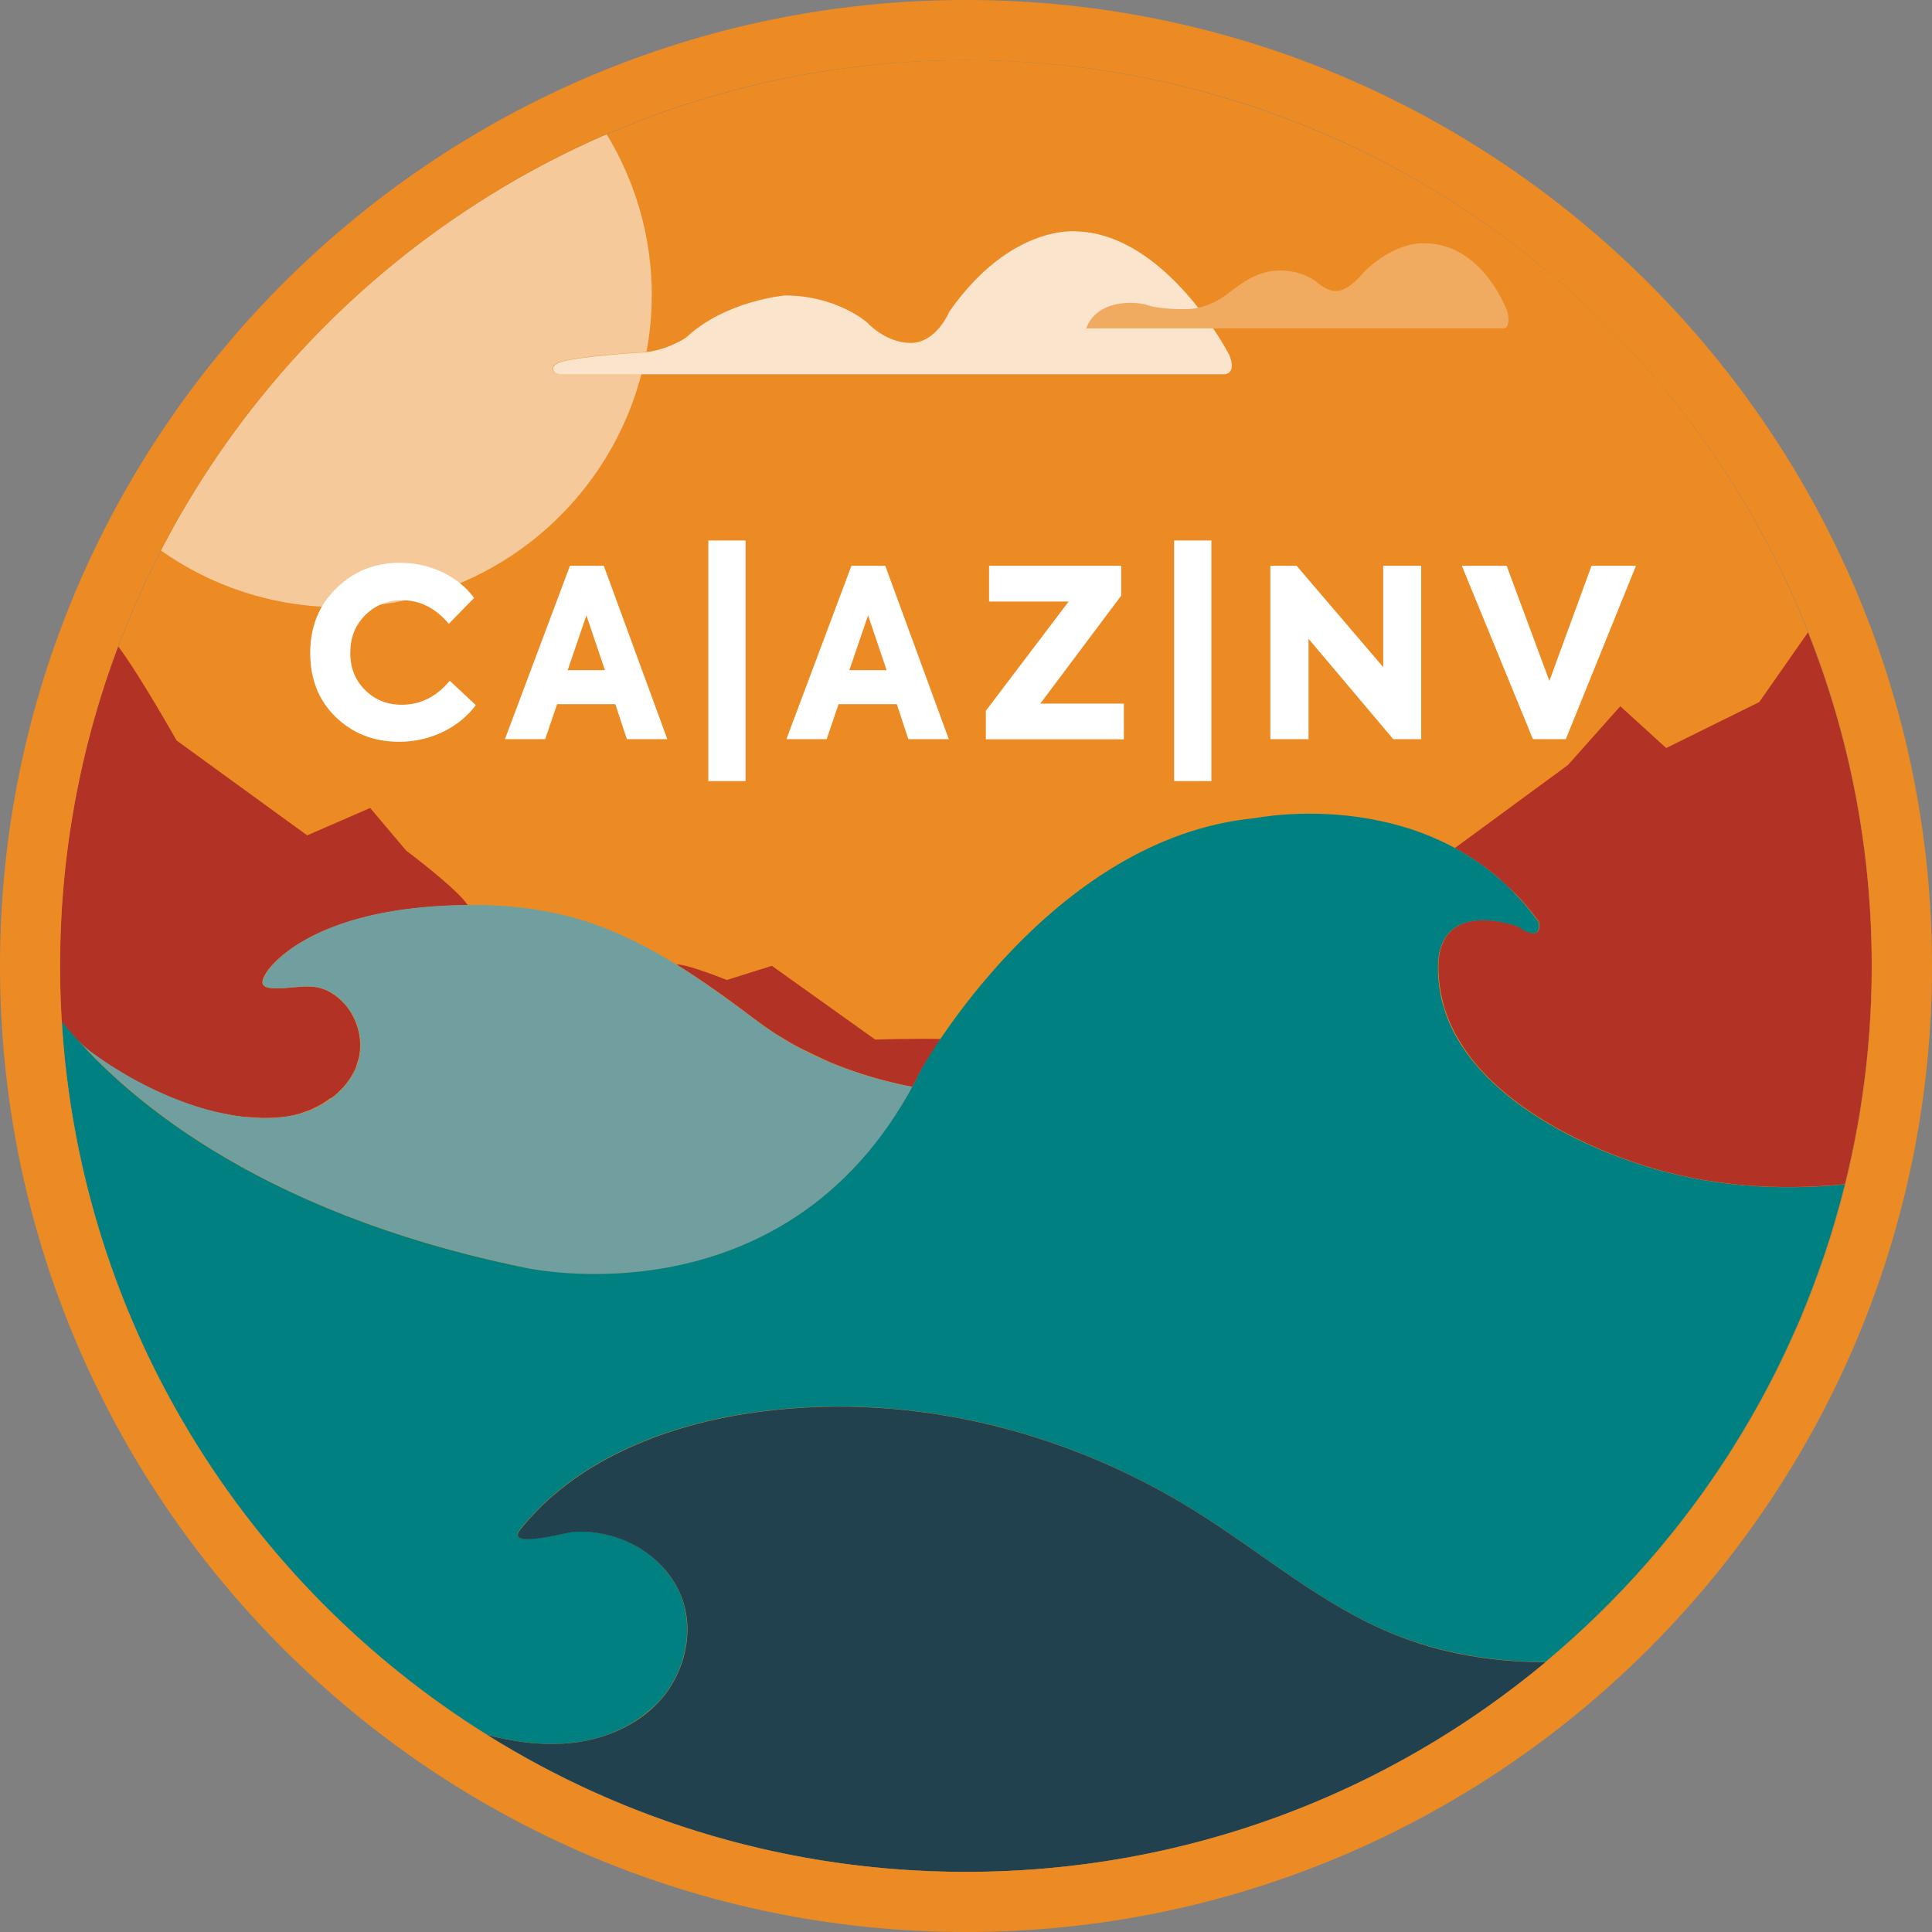
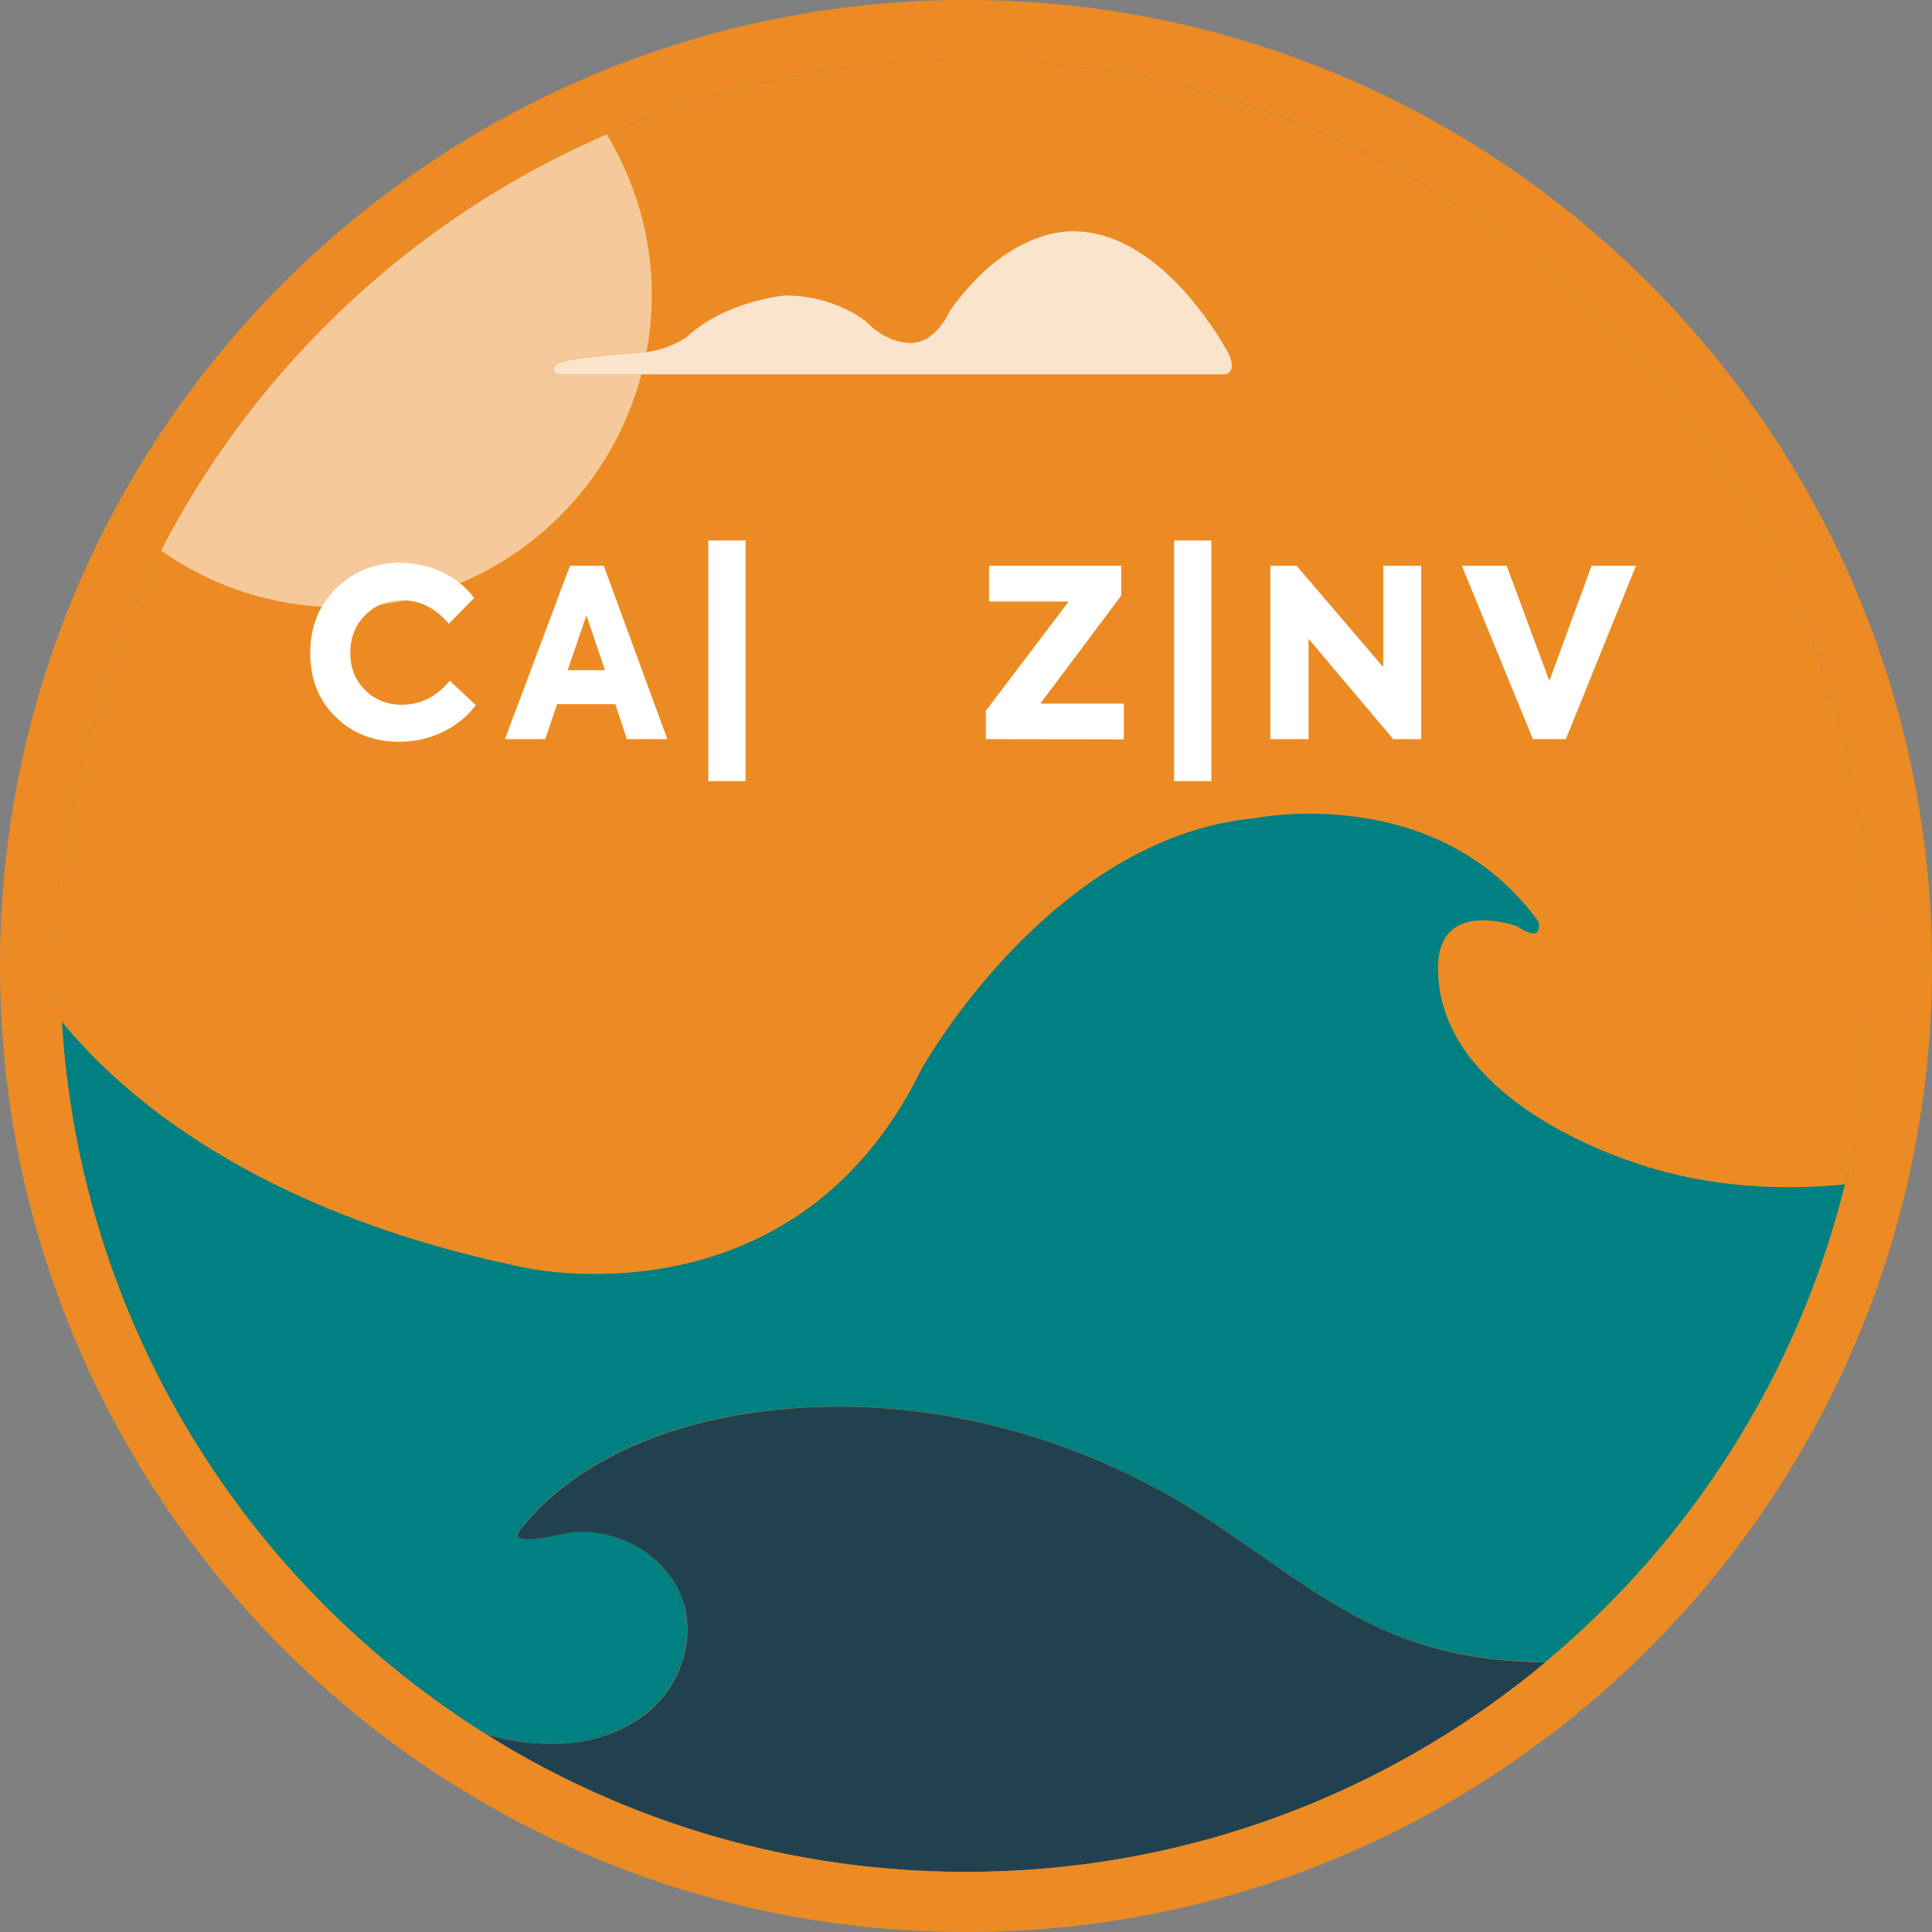
<svg xmlns="http://www.w3.org/2000/svg" id="Layer_2" data-name="Layer 2" viewBox="0 0 102.2 102.2">
  <rect x="0" y="0" width="102.2" height="102.2" fill="#808080" stroke="none" />
  <defs>
    <style>
      .cls-1 {
        fill: #b23225;
      }

      .cls-1, .cls-2, .cls-3, .cls-4, .cls-5, .cls-6, .cls-7, .cls-8, .cls-9 {
        stroke-width: 0px;
      }

      .cls-2 {
        fill: #fbe4cc;
      }

      .cls-3 {
        fill: #ec8b23;
      }

      .cls-4 {
        fill: #719f9f;
      }

      .cls-5 {
        fill: #f1ab60;
      }

      .cls-6 {
        fill: #22414f;
      }

      .cls-7 {
        fill: #f6c99a;
      }

      .cls-8 {
        fill: #008081;
      }

      .cls-9 {
        fill: #fff;
      }
    </style>
  </defs>
  <g id="Layer_2-2" data-name="Layer 2">
    <g>
      <circle class="cls-3" cx="51.1" cy="51.1" r="47.92" />
-       <path class="cls-1" d="M96.48,66.46c.2-.58.38-1.16.56-1.75-.17.59-.36,1.17-.56,1.75ZM4.43,55.35s0,0,0,0c0,0,0,0-.01-.01,0,0,0,0,0,0,0,0,0,0,0,0ZM94.97,70.35h0c.53-1.21,1.01-2.44,1.44-3.7-.43,1.26-.91,2.49-1.45,3.7ZM97.6,62.65c-.15.59-.31,1.18-.48,1.76,1.22-4.23,1.89-8.69,1.89-13.31,0-6.24-1.2-12.19-3.37-17.65l-2.58,3.69-4.92,2.43-2.43-2.21-2.77,3.11-5.98,4.39c.4.22.79.45,1.18.72.02.01.04.03.05.04.37.25.73.53,1.09.83.11.1.22.21.33.31.26.24.52.47.77.74.36.39.7.81,1.03,1.26,0,0,.28,1.19-1.13.23,0,0-4.13-1.52-4.19,2.1,0,.31.02.62.05.92.01.09.02.18.04.27.03.22.08.43.13.65.02.08.04.17.06.25.07.25.16.49.25.72.06.14.12.29.19.43.05.1.09.19.14.29.3.56.65,1.09,1.06,1.59h0c2.25,2.72,6.04,4.53,9.03,5.47,3.41,1.07,7.01,1.32,10.56.96ZM47.65,58.54h0c.21-.34.41-.68.61-1.05-.2.36-.4.71-.61,1.05ZM46.28,54.98l-5.45-3.89-2.38.75s-2.11-.85-2.66-.82c1.48.92,2.89,1.95,4.28,3,.3.22.6.43.91.64.13.08.26.15.39.23.19.12.38.24.57.34,0,0,0,0,0,0,.17.1.36.19.53.28.67.33,1.48.7,1.48.7h0c1.39.57,2.84,1,4.31,1.28.16-.3.32-.59.48-.91,0,0,.08-.14.22-.37h0s0,0,0,0c.17-.28.44-.71.8-1.25-1.32-.03-3.49.03-3.49.03ZM17.52,58.09c.07-.06.15-.11.22-.17.09-.08.18-.16.26-.25.06-.06.13-.13.19-.19.08-.09.16-.2.23-.3.05-.07.1-.13.14-.2.1-.17.2-.34.27-.53,0,0,0,0,0,0l.07-.24c.04-.13.09-.27.11-.41.18-1.09-.24-2.27-1.09-2.99-1.14-.97-2.03-.52-3.3-.53-.63,0-1-.12-.53-.84,0,0,2.06-3.48,10.65-3.56-.57-.88-3.25-2.88-3.25-2.88l-1.91-2.26-3.33,1.45-6.91-5.02s-1.96-3.48-3.09-4.98c-1.98,5.26-3.08,10.95-3.08,16.91,0,1.73.1,3.43.27,5.12h.02c-.08-.72-.15-1.44-.2-2.17.14.18.3.36.46.55.15.17.3.34.46.52.18.18.36.36.57.52.27.2.56.4.86.59h0c.29.19.59.38.9.56.07.04.15.09.22.13.27.16.55.3.84.45.13.07.26.13.39.2.26.12.52.24.78.35.17.08.35.15.53.22.24.09.47.18.71.27.21.07.43.14.64.2.22.06.43.13.65.18.25.06.49.11.74.15.19.04.38.08.57.1.29.04.57.06.85.07.15,0,.31.03.46.03.43,0,.86-.02,1.27-.08.21-.03.42-.08.62-.13.07-.02.13-.04.2-.07.14-.04.27-.09.4-.14.08-.03.16-.07.23-.11.12-.05.23-.11.34-.17.08-.04.16-.09.23-.14.1-.07.2-.14.3-.21ZM5.27,56.21s0,0,0,0c-.02-.02-.03-.03-.05-.05.02.02.03.03.05.05h0s0,0,0,0Z" />
-       <path class="cls-4" d="M27.75,67.06s13.61,3.12,20.52-9.56c-2.93-.56-5.82-1.68-8.2-3.47-2.97-2.23-6.02-4.43-9.64-5.46-1.78-.5-3.55-.7-5.4-.7-8.83,0-10.92,3.57-10.92,3.57-.47.73-.1.84.53.84,1.27,0,2.15-.44,3.3.53.84.72,1.27,1.9,1.09,2.99-.3,1.77-2.06,3-3.83,3.26-3.48.51-7.67-1.4-10.41-3.44-.22-.17-.42-.36-.61-.55,3.43,3.78,10.44,9.28,23.58,11.98Z" />
      <path class="cls-7" d="M29.88,19.8c-.64,0-.62-.19-.64-.31-.03-.19.34-.33.34-.33.89-.3,4.07-.51,4.07-.51.19,0,.37-.01.55-.04.18-.97.28-1.97.28-2.99,0-3.12-.88-6.03-2.39-8.52-10.17,4.4-18.51,12.22-23.58,22.02,2.68,1.89,5.94,3,9.47,3,7.67,0,14.1-5.24,15.95-12.33h-4.06Z" />
      <path class="cls-2" d="M29.88,19.8h34.85s.72.04.3-1.02c0,0-3.27-6.37-8.06-6.54,0,0-3.48-.42-6.75,4.24,0,0-.68,1.66-2.04,1.66s-2.33-1.1-2.33-1.1c0,0-1.61-1.41-4.33-1.41,0,0-3.14.27-5.22,2.22,0,0-1.15.81-2.63.81,0,0-3.18.21-4.07.51,0,0-.37.14-.34.33.02.12,0,.31.64.31Z" />
      <path class="cls-8" d="M87.04,61.69c-4.59-1.43-11.06-4.9-10.97-10.59.06-3.62,4.19-2.1,4.19-2.1,1.41.96,1.13-.23,1.13-.23-5.38-7.47-15-5.49-15-5.49-10.87,1.02-17.66,13.3-17.66,13.3-6.73,13.75-21,10.47-21,10.47-14.4-2.96-21.43-9.28-24.46-13.01.97,15.93,9.71,29.75,22.49,37.72,2.67.72,5.43.77,7.76-.67.46-.29.89-.63,1.27-1.02,1.45-1.52,2.01-3.9,1.16-5.82-.38-.85-1.01-1.58-1.77-2.13-1.09-.78-2.51-1.19-3.89-1.09-.34.03-3.6.91-2.78-.12,2.85-3.6,7.51-5.44,11.92-6.13,8.25-1.29,16.77.76,23.81,5.16,3.49,2.18,6.66,4.95,10.48,6.5,2.54,1.03,5.29,1.47,8.02,1.48,7.71-6.42,13.36-15.22,15.85-25.27-3.55.36-7.15.1-10.56-.96Z" />
      <path class="cls-6" d="M33.53,91.1c-2.33,1.43-5.1,1.38-7.76.67,7.35,4.59,16.03,7.25,25.33,7.25,11.66,0,22.35-4.17,30.65-11.09-2.74-.01-5.48-.44-8.02-1.48-3.82-1.55-6.99-4.32-10.48-6.5-7.04-4.4-15.56-6.45-23.81-5.16-4.41.69-9.08,2.54-11.92,6.13-.82,1.04,2.44.15,2.78.12,1.38-.1,2.8.31,3.89,1.09.76.55,1.39,1.27,1.77,2.13.86,1.91.29,4.3-1.16,5.82-.38.4-.81.74-1.27,1.02Z" />
      <g>
        <path class="cls-9" d="M17.76,37.93c-.91-.88-1.35-2.01-1.35-3.39s.46-2.53,1.38-3.42c.93-.91,2.05-1.35,3.36-1.35,1.64,0,3.1.73,3.93,1.86l-1.34,1.37c-.69-.83-1.53-1.25-2.48-1.25-.76,0-1.4.26-1.94.79-.53.53-.79,1.19-.79,2s.26,1.44.78,1.96c.52.52,1.17.78,1.94.78.99,0,1.84-.42,2.54-1.27l1.38,1.29c-.84,1.14-2.35,1.94-4.04,1.94-1.34,0-2.46-.43-3.36-1.3Z" />
        <path class="cls-9" d="M33.16,39.1l-.61-1.85h-3.08l-.63,1.85h-2.13l3.44-9.17h1.79l3.36,9.17h-2.13ZM31.02,32.55l-.99,2.9h1.97l-.98-2.9Z" />
        <path class="cls-9" d="M37.47,41.32v-12.73h1.97v12.73h-1.97Z" />
-         <path class="cls-9" d="M48.05,39.1l-.61-1.85h-3.08l-.63,1.85h-2.13l3.44-9.17h1.79l3.36,9.17h-2.13ZM45.92,32.55l-.99,2.9h1.97l-.98-2.9Z" />
-         <path class="cls-9" d="M52.15,39.1v-1.5l4.38-5.78h-4.21v-1.89h6.99v1.58l-4.28,5.71h4.42v1.89h-7.3Z" />
+         <path class="cls-9" d="M52.15,39.1v-1.5l4.38-5.78h-4.21v-1.89h6.99v1.58l-4.28,5.71h4.42v1.89Z" />
        <path class="cls-9" d="M62.11,41.32v-12.73h1.97v12.73h-1.97Z" />
        <path class="cls-9" d="M73.17,29.93h2.01v9.17h-1.48l-4.48-5.31v5.31h-2.02v-9.17h1.39l4.58,5.36v-5.36Z" />
        <path class="cls-9" d="M84.19,29.93h2.35l-3.71,9.17h-1.74l-3.76-9.17h2.37l2.26,6.09,2.23-6.09Z" />
      </g>
-       <path class="cls-5" d="M57.45,17.37h22.1s.37,0,.2-.85c0,0-1.27-3.65-4.41-3.65,0,0-1.5-.14-3.2,1.53,0,0-.74.96-1.41.99,0,0-.42.11-1.13-.51,0,0-.71-.57-1.87-.57s-1.92.57-2.74,1.19c0,0-1.02.88-2.29.85,0,0-1.3.03-2.01-.21s-2.69-.27-3.23,1.23Z" />
      <path class="cls-3" d="M51.1,3.18c26.46,0,47.92,21.45,47.92,47.92s-21.45,47.92-47.92,47.92S3.18,77.56,3.18,51.1,24.64,3.18,51.1,3.18M51.1,0C22.92,0,0,22.92,0,51.1s22.92,51.1,51.1,51.1,51.1-22.92,51.1-51.1S79.27,0,51.1,0h0Z" />
    </g>
  </g>
</svg>